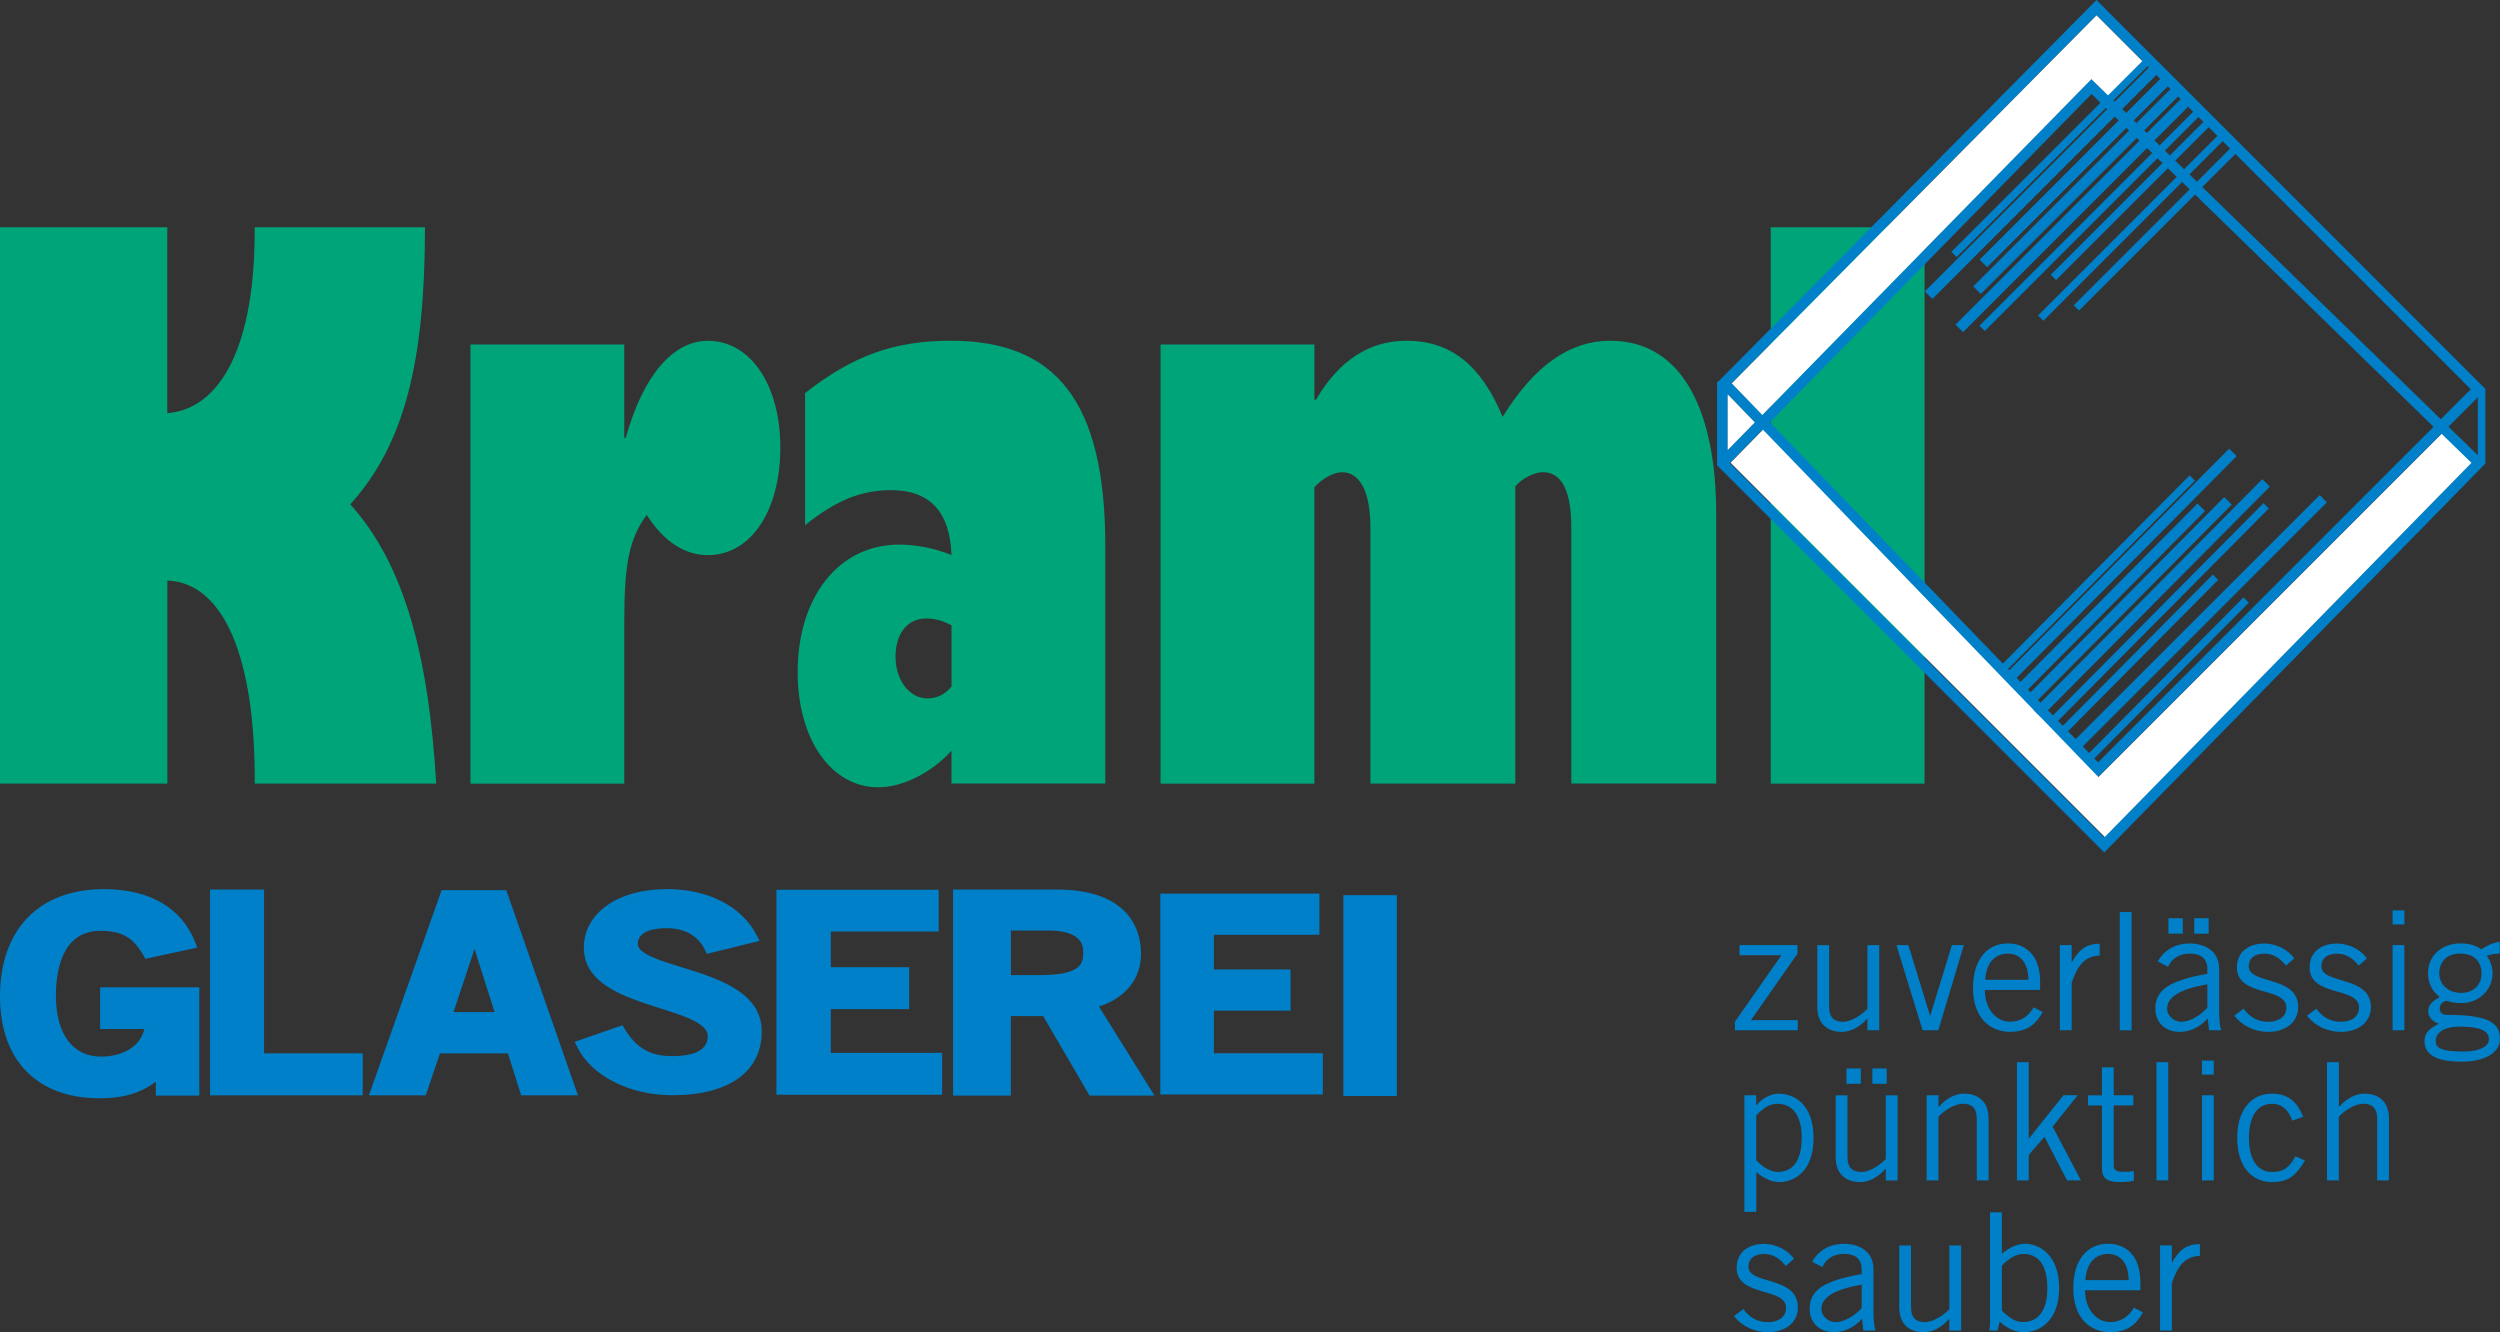
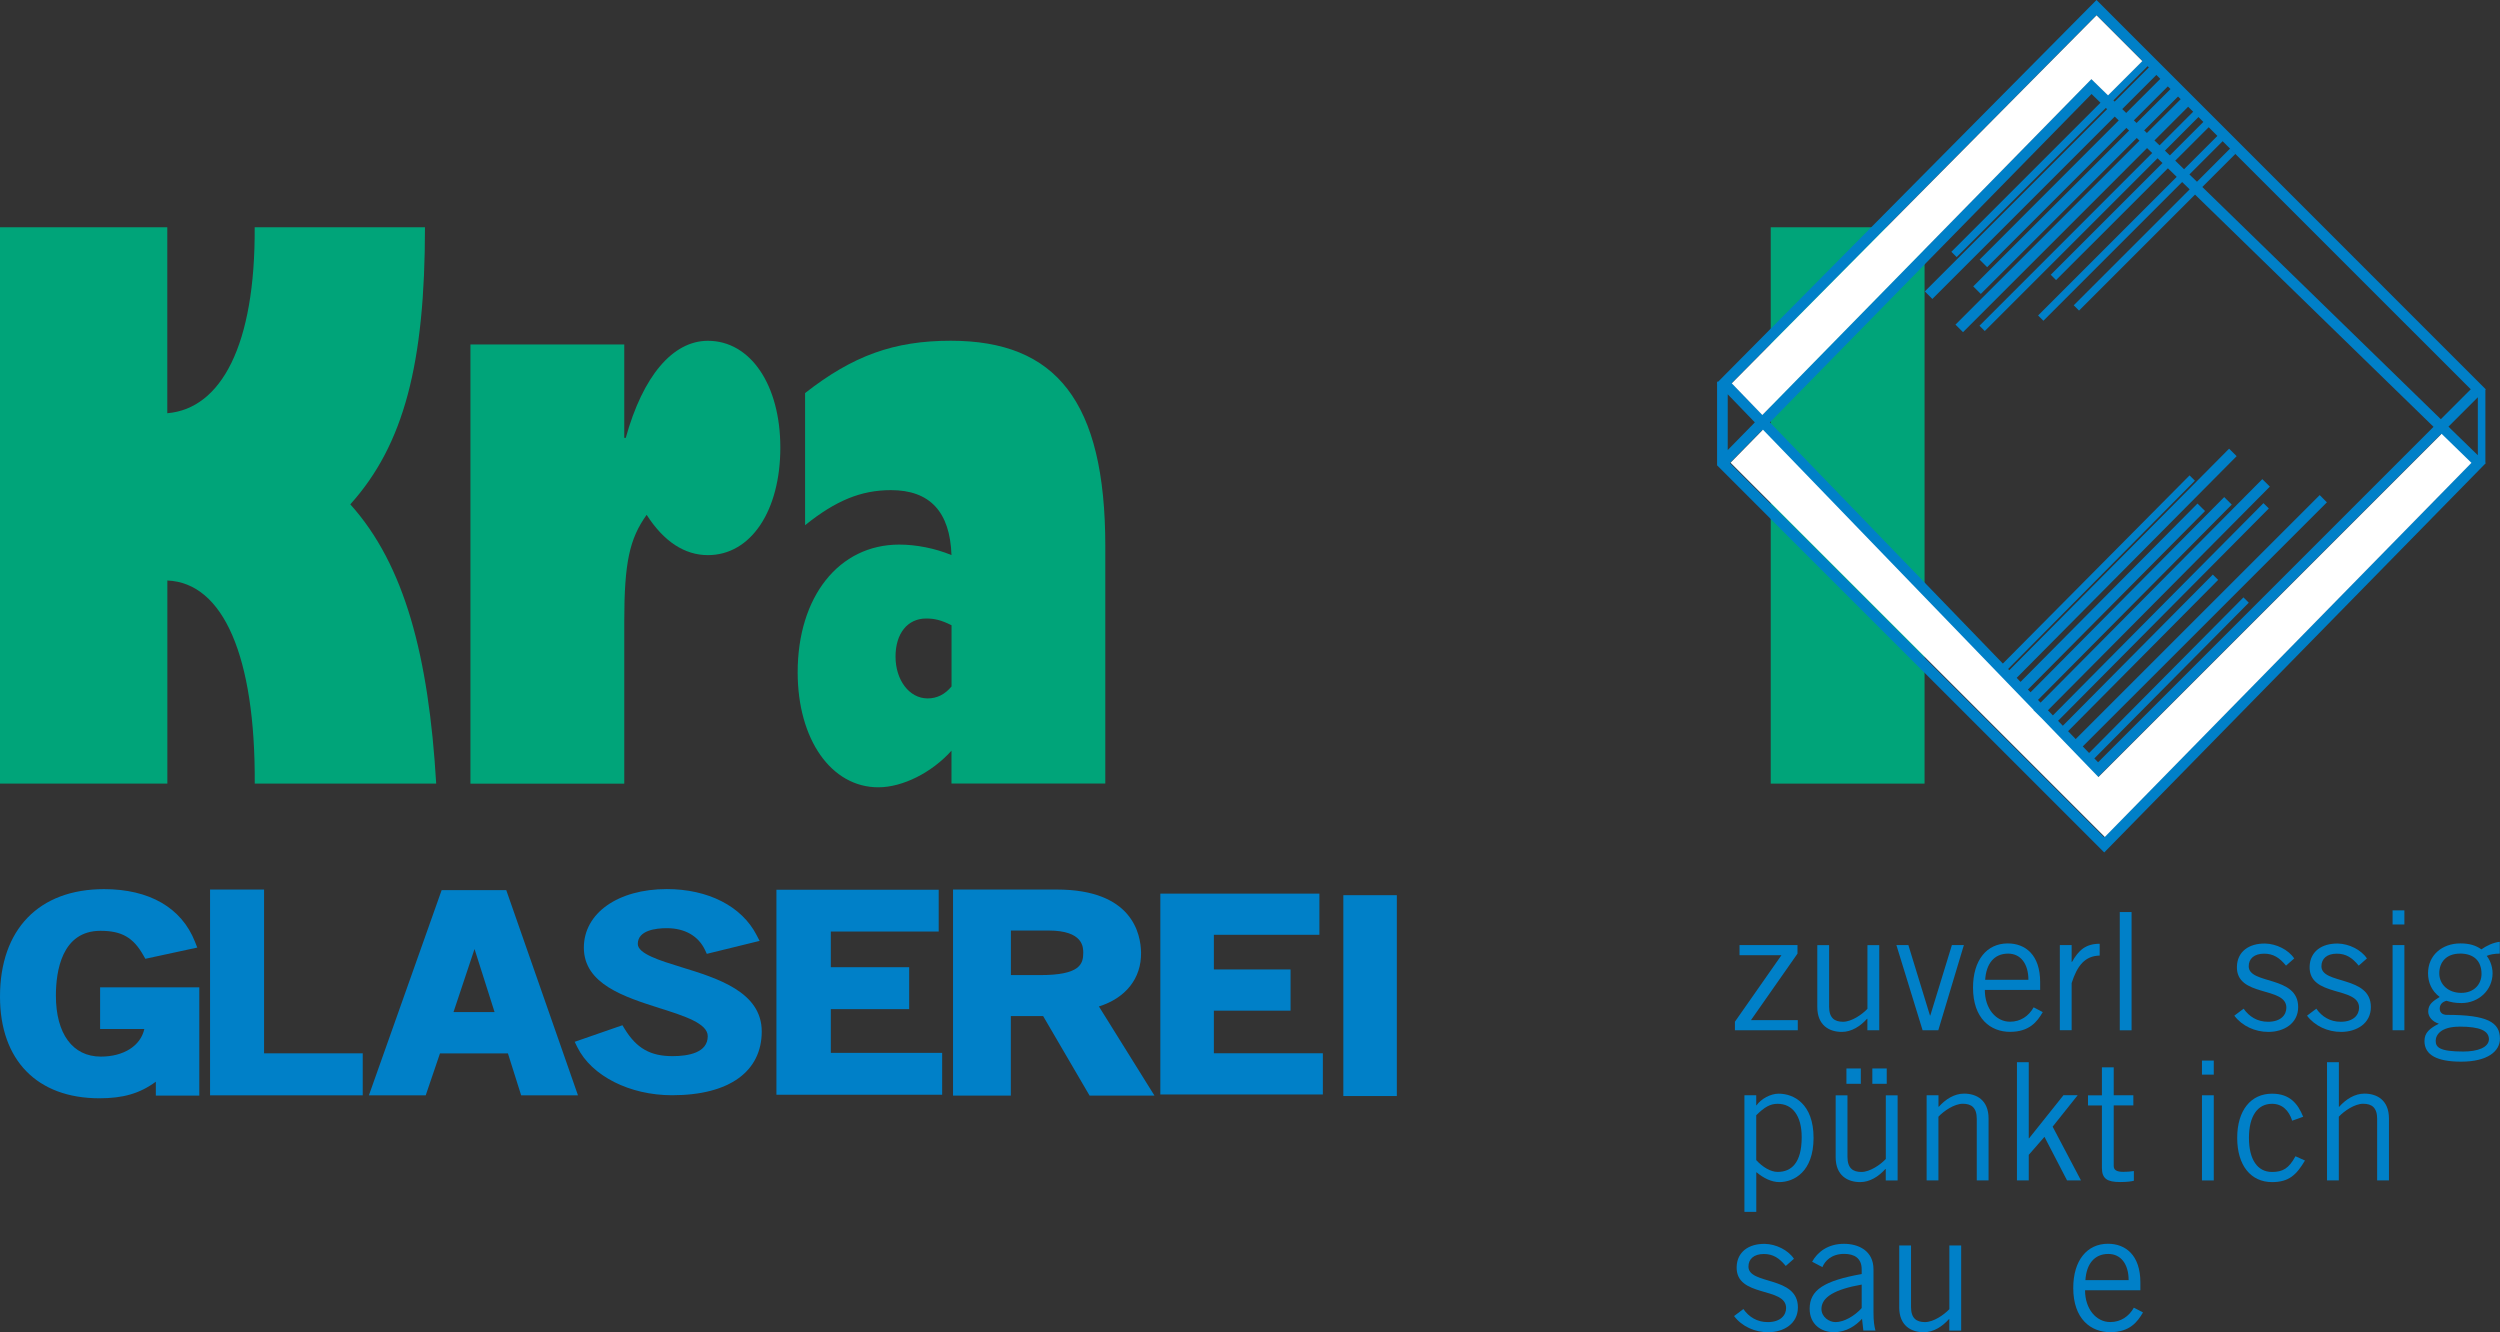
<svg xmlns="http://www.w3.org/2000/svg" id="Ebene_2" data-name="Ebene 2" viewBox="0 0 434.27 231.41">
  <rect x="0" y="0" width="434.27" height="231.41" fill="#333333" stroke="none" />
  <defs>
    <style> .cls-1 { fill: #0080c8; } .cls-2 { fill: #fff; } .cls-3 { fill: #00a479; } </style>
  </defs>
  <g id="Ebene_1-2" data-name="Ebene 1">
    <g>
      <g>
        <path class="cls-3" d="M29.06,71.78c9.34-.78,15.31-11.8,15.18-32.3h29.58c0,23.61-3.63,37.75-12.97,48.13,9.47,10.51,13.62,26.46,14.92,48.51h-31.52c.13-22.05-5.45-34.89-15.18-35.28v35.28H0V39.48H29.06v32.3Z" />
        <path class="cls-3" d="M108.44,76.06h.26c2.98-10.76,8.17-16.86,14.27-16.86,7.39,0,12.58,7.65,12.58,18.55s-5.06,18.68-12.58,18.68c-4.02,0-7.65-2.33-10.64-7-2.98,4.15-3.89,8.3-3.89,18.55v28.15h-26.72V59.84h26.72v16.21Z" />
        <path class="cls-3" d="M139.86,68.27c8.3-6.49,15.44-9.08,25.29-9.08,18.29,0,26.85,10.51,26.85,35.67v41.25h-26.72v-5.71c-3.37,3.76-8.43,6.36-12.71,6.36-8.17,0-14.01-8.3-14.01-19.98,0-13.1,7.14-22.18,17.64-22.18,2.98,0,6.23,.65,9.08,1.82-.26-7.52-3.76-11.28-10.51-11.28-5.19,0-9.6,1.81-14.92,6.09v-22.96Zm25.43,40.34c-1.82-.91-2.98-1.17-4.41-1.17-3.24,0-5.32,2.6-5.32,6.62s2.34,7.26,5.58,7.26c1.56,0,2.98-.65,4.15-2.08v-10.64Z" />
-         <path class="cls-3" d="M228.33,69.44h.26c4.02-6.88,9.34-10.25,15.7-10.25,7.65,0,12.97,4.15,16.73,13.23,5.58-9.08,11.8-13.23,18.68-13.23,12.97,0,18.42,12.97,18.42,30.09v46.83h-25.17v-44.49c0-5.58-1.3-9.6-4.93-9.6-1.42,0-3.63,1.04-4.8,2.47v51.63h-25.17v-44.49c0-5.97-1.68-9.6-4.93-9.6-1.56,0-3.5,1.17-4.8,2.6v51.5h-26.72V59.84h26.72v9.6Z" />
        <rect class="cls-3" x="307.59" y="39.48" width="26.72" height="96.64" />
        <path class="cls-1" d="M17.28,190.78C6.46,190.78,0,184.18,0,173.12,0,161.43,6.76,154.45,18.08,154.45c7.86,0,13.47,3.24,15.79,9.14l.4,1.01-9.02,1.95-.34-.59c-1.75-3.11-3.77-4.27-7.46-4.27-6.73,0-7.74,7.05-7.74,11.25,0,6.64,2.92,10.6,7.8,10.6,4.01,0,6.92-1.89,7.56-4.79h-7.68v-7.24h17.23v18.81h-7.55v-2.42c-2.8,2.06-5.7,2.88-9.79,2.88" />
        <path class="cls-1" d="M63.01,190.27h-26.52v-35.75h9.38v28.45h17.14v7.29Z" />
        <path class="cls-1" d="M100.4,190.27h-9.87l-2.3-7.29h-11.8l-2.48,7.29h-9.87l12.64-35.65h11.22l12.46,35.65Zm-21.62-14.47h7.13l-3.48-10.95-3.65,10.95Z" />
        <path class="cls-1" d="M116.74,190.25c-7.37,0-13.98-3.35-16.45-8.34l-.46-.94,8.29-2.88,.39,.64c2.06,3.36,4.46,4.73,8.3,4.73,2.8,0,6.13-.6,6.13-3.47,0-2.21-4.04-3.5-8.33-4.86-6.18-1.97-13.19-4.2-13.19-10.52,0-5.99,5.92-10.17,14.41-10.17,7.17,0,13,2.98,15.58,7.96l.54,1.04-9.17,2.25-.32-.68c-1.15-2.43-3.51-3.78-6.63-3.78-1.88,0-5.04,.36-5.04,2.74,0,1.71,3.86,2.89,7.59,4.04,6.21,1.91,13.94,4.28,13.94,11.16s-5.53,11.08-15.57,11.08" />
        <path class="cls-1" d="M163.67,190.16h-28.8v-35.61h28.19v7.27h-18.74v6.19h13.61v7.28h-13.61v7.6h19.34v7.27Z" />
        <path class="cls-1" d="M200.55,190.32h-11.28l-8.07-13.82h-5.61v13.82h-10.04v-35.8h18.02c13.11,0,14.6,7.68,14.64,10.98,.06,4.44-2.65,7.86-7.32,9.33l9.66,15.5Zm-24.96-20.94h5.13c6.87,0,7.45-1.91,7.45-3.87,0-.96,0-3.87-6.02-3.87h-6.55v7.74Z" />
        <path class="cls-1" d="M229.78,190.12h-28.22v-34.89h27.63v7.15h-18.33v6.02h13.32v7.16h-13.32v7.4h18.93v7.16Z" />
        <path class="cls-1" d="M242.64,190.39h-9.29v-34.89h9.29v34.89Z" />
      </g>
      <g>
        <path class="cls-1" d="M312.29,178.96h-10.92v-1.48l8.08-11.55h-7.28v-1.76h10.07v1.48l-8.08,11.55h8.13v1.76Z" />
        <path class="cls-1" d="M324.38,178.96v-1.99h-.06c-1.17,1.31-2.7,2.28-4.38,2.28-2.19,0-4.26-1.14-4.26-4.32v-10.75h2.05v10.69c0,1.96,.94,2.62,2.42,2.62s3.3-1.25,4.24-2.25v-11.06h2.05v14.79h-2.05Z" />
        <path class="cls-1" d="M336.7,178.96h-2.73l-4.55-14.79h2.08l3.75,12.23h.06l3.75-12.23h2.08l-4.44,14.79Z" />
        <path class="cls-1" d="M354.85,175.8c-.97,1.68-2.33,3.44-5.69,3.44s-6.43-2.28-6.43-7.68c0-4.78,2.39-7.68,6.03-7.68,3.07,0,5.63,1.99,5.63,6.71v1.37h-9.61c0,3.24,1.93,5.52,4.38,5.52,1.82,0,3.24-.97,4.1-2.5l1.59,.83Zm-2.5-5.6c0-2.73-1.31-4.55-3.53-4.55-2.47,0-3.81,1.82-3.98,4.55h7.51Z" />
        <path class="cls-1" d="M357.81,164.17h2.05v2.93h.06c1.14-2.02,2.36-3.16,4.81-3.16v2.05c-2.56,.06-3.9,1.74-4.87,4.78v8.19h-2.05v-14.79Z" />
        <path class="cls-1" d="M370.27,158.43v20.54h-2.05v-20.54h2.05Z" />
-         <path class="cls-1" d="M374.82,167.02c.94-1.71,2.76-3.13,5.55-3.13,2.5,0,5.12,1.2,5.12,4.44v7.45c0,1.62,.14,2.42,.34,3.19h-2.1l-.23-2.05c-1.03,1.14-2.67,2.33-4.89,2.33s-4.21-1.37-4.21-4.07c0-3.24,2.47-4.86,9.04-6.03v-.8c0-1.96-1.28-2.7-3.04-2.7-2.28,0-3.39,1.31-3.78,2.3l-1.79-.94Zm8.62,3.95c-4.69,.83-6.99,2.19-6.99,4.24,0,1.37,1.31,2.28,2.44,2.28,1.48,0,3.35-1.08,4.55-2.45v-4.07Zm-6.77-8.79v-2.67h2.5v2.67h-2.5Zm4.49,0v-2.67h2.5v2.67h-2.5Z" />
        <path class="cls-1" d="M389.73,175.21c.97,1.39,2.39,2.28,4.24,2.28,2.22,0,3.19-1.19,3.19-2.45,0-3.75-8.76-1.76-8.59-7.16,.08-2.56,2.05-4.01,4.89-3.98,1.93,.03,4.07,1.08,5.06,2.59l-1.42,1.25c-1.14-1.39-2.22-2.08-3.81-2.08-1.73,0-2.67,.88-2.67,2.19,0,3.21,8.59,1.56,8.59,7.08,0,2.87-2.5,4.32-5.17,4.32-2.3,0-4.55-1-5.92-2.82l1.62-1.22Z" />
        <path class="cls-1" d="M402.36,175.21c.97,1.39,2.39,2.28,4.24,2.28,2.22,0,3.19-1.19,3.19-2.45,0-3.75-8.76-1.76-8.59-7.16,.08-2.56,2.05-4.01,4.89-3.98,1.93,.03,4.07,1.08,5.06,2.59l-1.42,1.25c-1.14-1.39-2.22-2.08-3.81-2.08-1.73,0-2.67,.88-2.67,2.19,0,3.21,8.59,1.56,8.59,7.08,0,2.87-2.5,4.32-5.17,4.32-2.3,0-4.55-1-5.92-2.82l1.62-1.22Z" />
        <path class="cls-1" d="M417.66,158.14v2.45h-2.05v-2.45h2.05Zm-2.05,6.03h2.05v14.79h-2.05v-14.79Z" />
        <path class="cls-1" d="M434.24,165.65c-.85,0-1.76,.14-2.28,.4,.43,.51,1.02,1.65,1.02,3.01,0,2.93-2.42,5.18-5.4,5.18-1.2,0-1.82-.17-2.62-.4-.79,.23-1.16,.71-1.16,1.37s.48,1.08,1.22,1.08c6.99,0,9.24,1.25,9.24,4.15,0,2.16-2.13,3.98-6.74,3.98-4.15,0-6.37-1.14-6.37-3.58,0-1.48,.91-2.19,2.5-3.02-1.14-.34-1.85-1.22-1.85-2.11,0-1.28,.85-1.82,1.99-2.53-1.39-1.05-2.02-2.5-2.02-4.12,0-3.13,2.45-5.18,5.6-5.18,1.59,0,2.7,.34,3.67,1.03,.88-.63,2.08-1.2,3.19-1.31v2.05Zm-7.02,12.69c-3.21,0-4.12,1.42-4.12,2.47,0,1.11,.68,1.85,4.78,1.85,2.45,0,4.44-.68,4.47-2.14-.03-1.45-1.51-2.19-5.12-2.19Zm.08-12.69c-2.33,0-3.58,1.48-3.58,3.41s1.53,3.41,3.81,3.41,3.53-1.54,3.53-3.3c0-2.16-1.25-3.53-3.75-3.53Z" />
      </g>
      <g>
        <path class="cls-1" d="M303.02,210.51v-20.25h2.05v1.74h.06c.77-1.11,2.42-2.02,3.84-2.02,2.62,0,6.06,1.76,6.06,7.68s-3.44,7.68-5.94,7.68c-1.39,0-2.76-.71-3.9-1.65l-.11-.06v6.88h-2.05Zm2.05-8.99c1.11,1.22,2.5,2.05,3.72,2.05,2.39,0,4.18-1.56,4.18-6.03,0-3.75-1.62-5.8-4.18-5.8-1.31,0-2.28,.57-3.72,1.99v7.79Z" />
        <path class="cls-1" d="M327.57,205.05v-1.99h-.06c-1.17,1.31-2.7,2.28-4.38,2.28-2.19,0-4.26-1.14-4.26-4.32v-10.75h2.05v10.69c0,1.96,.94,2.62,2.42,2.62s3.3-1.25,4.24-2.25v-11.06h2.05v14.79h-2.05Zm-6.83-16.78v-2.67h2.5v2.67h-2.5Zm4.5,0v-2.67h2.5v2.67h-2.5Z" />
        <path class="cls-1" d="M336.73,190.26v1.99h.06c1.17-1.31,2.7-2.28,4.38-2.28,2.19,0,4.26,1.14,4.26,4.32v10.75h-2.05v-10.69c0-1.96-.94-2.62-2.42-2.62s-3.3,1.25-4.24,2.25v11.06h-2.05v-14.79h2.05Z" />
        <path class="cls-1" d="M350.36,184.51h2.05v13.22h.06l5.97-7.48h2.47l-4.35,5.46,4.92,9.33h-2.42l-3.92-7.56-2.73,3.13v4.44h-2.05v-20.53Z" />
        <path class="cls-1" d="M365.12,190.26v-4.86h2.05v4.86h3.41v1.76h-3.41v10.52c0,.68,.48,1.02,1.68,1.02,.68,0,1.28-.06,1.82-.14v1.68c-.37,.12-1.2,.23-2.39,.23-2.22,0-3.16-.57-3.16-2.44v-10.86h-2.42v-1.76h2.42Z" />
-         <path class="cls-1" d="M376.64,184.51v20.53h-2.05v-20.53h2.05Z" />
+         <path class="cls-1" d="M376.64,184.51v20.53v-20.53h2.05Z" />
        <path class="cls-1" d="M384.55,184.23v2.44h-2.05v-2.44h2.05Zm-2.05,6.03h2.05v14.79h-2.05v-14.79Z" />
        <path class="cls-1" d="M398.17,194.67c-.57-1.79-1.74-2.93-3.5-2.93-2.53,0-4.01,2.16-4.01,5.92s1.48,5.92,4.01,5.92c1.88,0,2.93-.62,4.07-2.73l1.65,.74c-1.48,2.5-2.79,3.75-5.71,3.75-3.7,0-6.06-2.9-6.06-7.68s2.36-7.68,6.06-7.68c3.04,0,4.47,1.7,5.4,4.01l-1.9,.68Z" />
        <path class="cls-1" d="M406.28,184.51v7.74h.06c1.17-1.31,2.7-2.28,4.38-2.28,2.19,0,4.26,1.14,4.26,4.32v10.75h-2.05v-10.69c0-1.96-.94-2.62-2.42-2.62s-3.3,1.25-4.24,2.25v11.06h-2.05v-20.53h2.05Z" />
      </g>
      <g>
        <path class="cls-1" d="M302.83,227.38c.97,1.39,2.39,2.28,4.24,2.28,2.22,0,3.19-1.2,3.19-2.44,0-3.76-8.76-1.76-8.59-7.17,.08-2.56,2.05-4.01,4.89-3.98,1.93,.03,4.07,1.08,5.06,2.59l-1.42,1.25c-1.14-1.39-2.22-2.08-3.81-2.08-1.73,0-2.67,.88-2.67,2.19,0,3.21,8.59,1.56,8.59,7.08,0,2.87-2.5,4.32-5.17,4.32-2.3,0-4.55-.99-5.92-2.81l1.62-1.22Z" />
        <path class="cls-1" d="M314.77,219.19c.94-1.71,2.76-3.13,5.55-3.13,2.5,0,5.12,1.19,5.12,4.43v7.45c0,1.62,.14,2.42,.34,3.19h-2.1l-.23-2.05c-1.03,1.14-2.67,2.33-4.89,2.33s-4.21-1.37-4.21-4.07c0-3.24,2.47-4.86,9.04-6.03v-.8c0-1.96-1.28-2.7-3.04-2.7-2.28,0-3.39,1.31-3.78,2.3l-1.79-.94Zm8.62,3.95c-4.69,.83-6.99,2.19-6.99,4.24,0,1.37,1.31,2.28,2.44,2.28,1.48,0,3.35-1.08,4.55-2.44v-4.07Z" />
        <path class="cls-1" d="M338.61,231.13v-1.99h-.06c-1.17,1.31-2.7,2.28-4.38,2.28-2.19,0-4.26-1.14-4.26-4.32v-10.75h2.05v10.69c0,1.96,.94,2.62,2.42,2.62s3.3-1.25,4.24-2.25v-11.06h2.05v14.79h-2.05Z" />
-         <path class="cls-1" d="M347.74,210.6v7.16l.11-.06c1.14-.94,2.5-1.65,3.9-1.65,2.5,0,5.94,1.93,5.94,7.68s-3.44,7.68-6.06,7.68c-1.76,0-3.07-.74-4.27-1.85l-.37,1.56h-1.42c.17-1.08,.11-2.16,.11-3.24v-17.29h2.05Zm0,17.06c1.45,1.42,2.42,1.99,3.72,1.99,2.56,0,4.18-2.05,4.18-5.8,0-4.47-1.79-6.03-4.18-6.03-1.22,0-2.62,.83-3.72,2.05v7.79Z" />
        <path class="cls-1" d="M372.26,227.97c-.97,1.68-2.33,3.44-5.69,3.44s-6.43-2.28-6.43-7.68c0-4.78,2.39-7.68,6.03-7.68,3.07,0,5.63,1.99,5.63,6.71v1.37h-9.61c0,3.24,1.93,5.52,4.38,5.52,1.82,0,3.24-.97,4.1-2.5l1.59,.83Zm-2.5-5.6c0-2.73-1.31-4.55-3.53-4.55-2.47,0-3.81,1.82-3.98,4.55h7.51Z" />
-         <path class="cls-1" d="M375.22,216.34h2.05v2.93h.06c1.14-2.02,2.36-3.16,4.81-3.16v2.05c-2.56,.06-3.9,1.74-4.87,4.78v8.19h-2.05v-14.79Z" />
      </g>
      <path class="cls-1" d="M300.49,80.44l5.62-5.74,47,48.67-.03,.03,1.31,1.3h0s9.99,10.34,9.99,10.34l59.62-59.62,5.18,5.04-63.68,64.98-65.01-65.01Zm124.83-6.33l5.1-5.1v10.07l-5.1-4.96Zm-125.2-5.62l4.71,4.88-4.71,4.81v-9.69Zm80.2-38.19l5.77-5.77,43.1,43.09-5.2,5.2-41.43-40.34,5.73-5.73-.92-.93-5.74,5.75-1.31-1.27Zm-2.46-2.4l5.81-5.8,1.51,1.51-5.79,5.79-1.53-1.49Zm-1.79-1.74l5.82-5.83,.85,.85-5.82,5.82-.86-.84Zm-1.82-1.77l5.85-5.85,.87,.87-5.84,5.84-.89-.86Zm-1.79-1.74l5.88-5.88,.46,.46-5.87,5.87-.47-.45Zm-65.04,50.74l55.9-57.06,1.55,1.51-25.9,25.9,.92,.92,25.91-25.91,.22,.21-31.66,31.66,1.31,1.31,31.68-31.68,.69,.67-24.17,24.18,1.31,1.31,24.19-24.19,.47,.46-27.07,27.07,1.31,1.31,27.09-27.09,.47,.46-31.96,31.96,1.31,1.31,31.97-31.98,.89,.86-30,30,.92,.92,30.01-30.01,.86,.83-19.41,19.41,.92,.92,19.43-19.42,1.53,1.49-24.08,24.08,.92,.92,24.1-24.1,1.31,1.27-20.14,20.14,.92,.92,20.15-20.15,41.43,40.34-58.27,58.27-.65-.67,26.83-27.05-.93-.92-26.81,27.03-1.1-1.14,42.41-42.4-1.25-1.26-42.39,42.38-1.32-1.37,26.07-26.28-.93-.92-26.05,26.26-.83-.86,36.61-36.89-.93-.92-36.58,36.87-.86-.89,38.55-38.85-1.31-1.3-38.52,38.82-.45-.47,33.66-33.93-1.31-1.3-33.64,33.9-.46-.47,30.77-31.01-1.31-1.3-30.74,30.98-.67-.7,38.21-38.51-1.31-1.3-38.18,38.48-.21-.21,32.45-32.71-.93-.92-32.43,32.69-40.47-41.9Zm63.25-52.48l5.9-5.9,.46,.46-5.89,5.89-.47-.45Zm-2.02-1.96l5.93-5.93,.68,.68-5.92,5.92-.69-.67Zm-1.54-1.5l5.95-5.95,.21,.21-5.94,5.94-.22-.21Zm-66.29,49.11L364.19,2.62l7.95,7.94-5.96,5.96-2.89-2.81-57.16,58.34-5.31-5.5ZM364.18,0l-65.72,66.3h-.19v.2l-.04,.04,.04,.04v14.25l67.25,67.25,66.29-67.64-.08-.08v-12.64l.08-.08L364.18,0Z" />
      <polygon class="cls-2" points="364.19 2.66 372.14 10.61 366.18 16.57 363.29 13.75 306.13 72.09 300.82 66.59 364.19 2.66" />
-       <polygon class="cls-2" points="300.11 68.49 304.83 73.37 300.11 78.19 300.11 68.49" />
      <polygon class="cls-2" points="365.62 145.39 300.61 80.38 306.24 74.64 353.24 123.31 353.21 123.34 354.52 124.64 354.53 124.64 364.51 134.98 424.13 75.36 429.31 80.4 365.62 145.39" />
    </g>
  </g>
</svg>